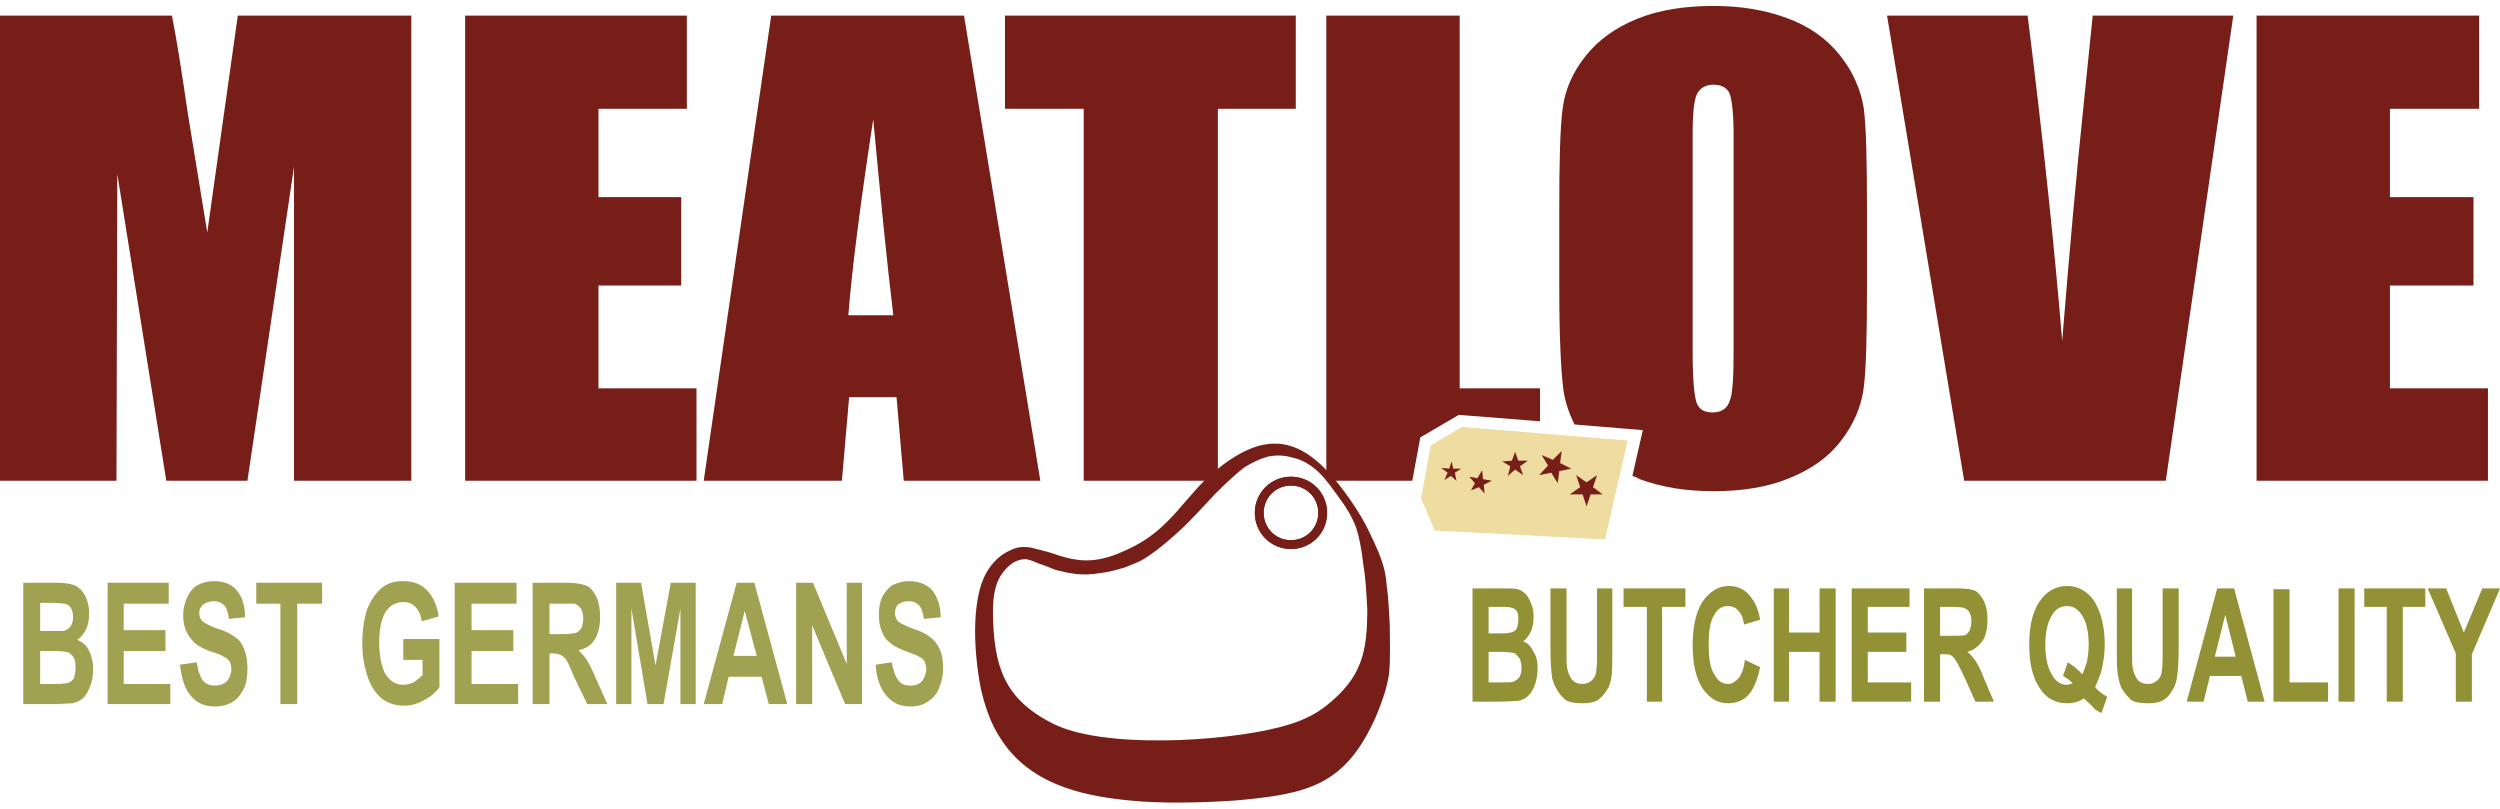
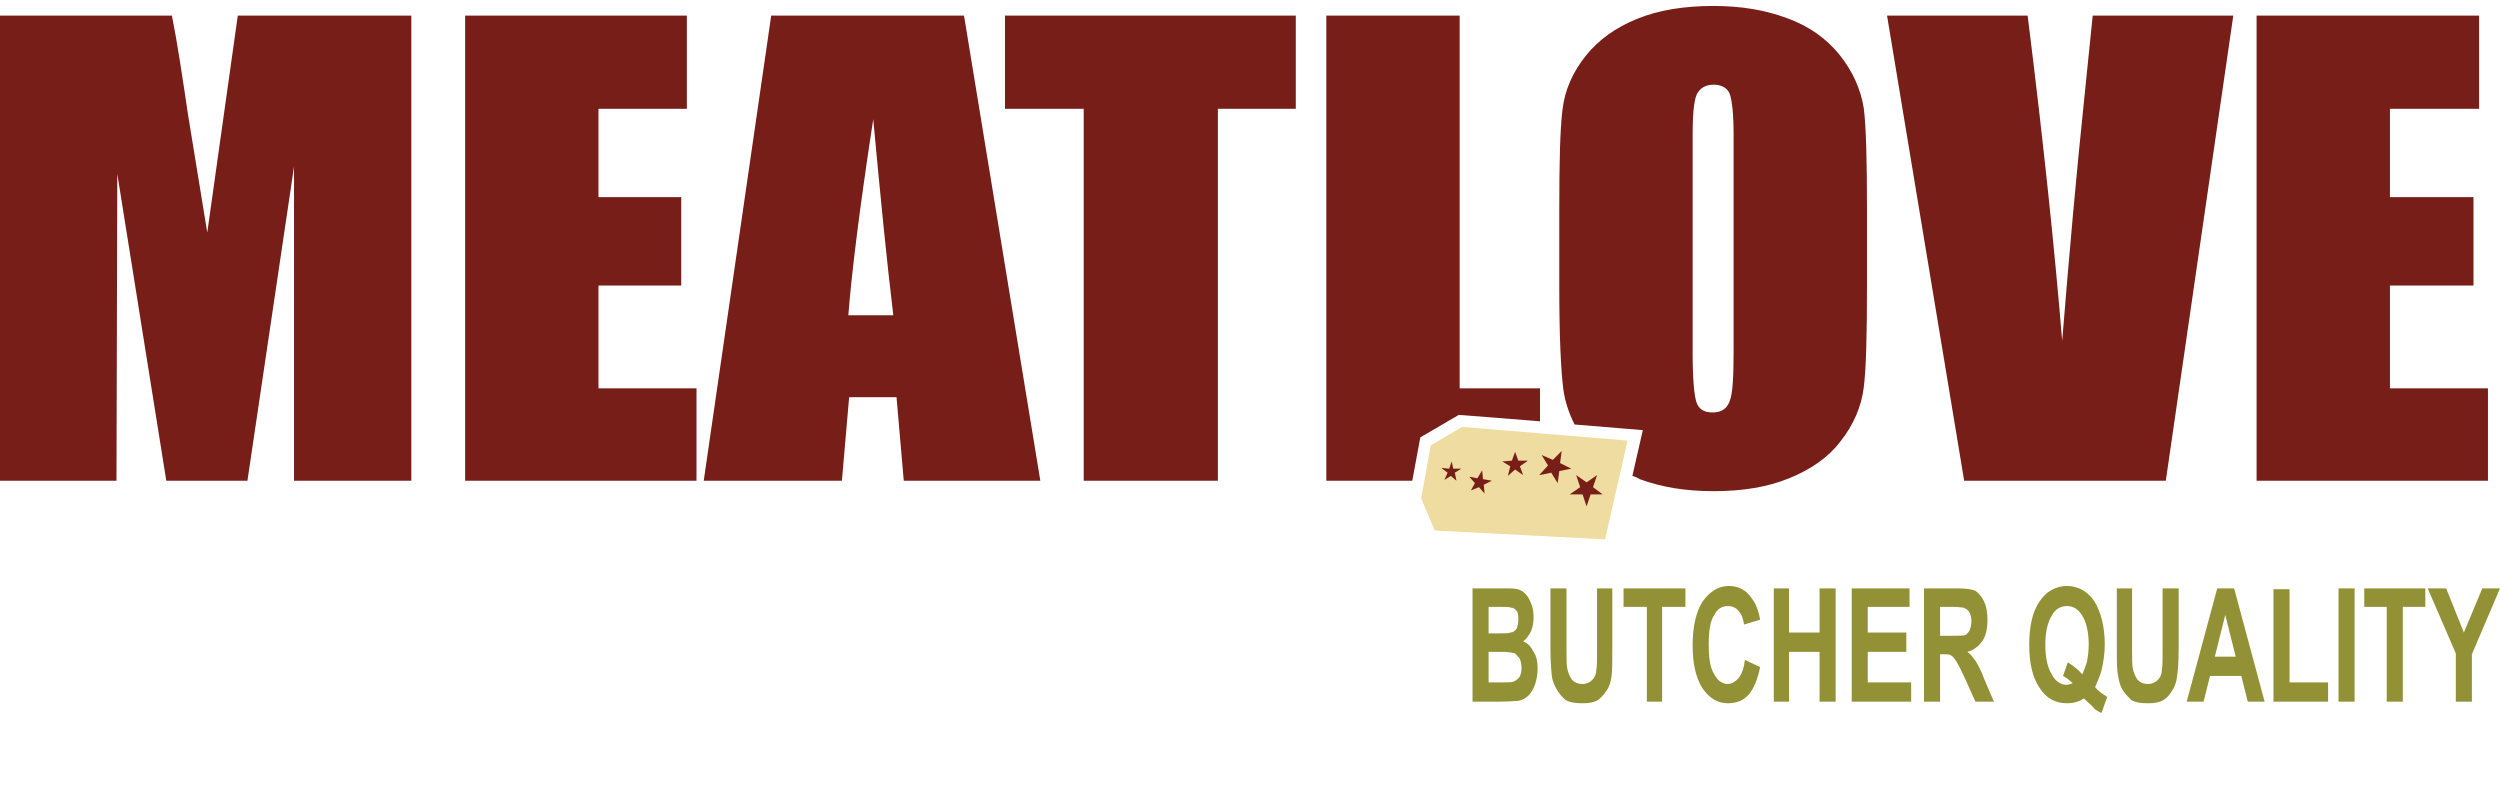
<svg xmlns="http://www.w3.org/2000/svg" xml:space="preserve" width="102px" height="33px" version="1.1" style="shape-rendering:geometricPrecision; text-rendering:geometricPrecision; image-rendering:optimizeQuality; fill-rule:evenodd; clip-rule:evenodd" viewBox="0 0 31.12 9.92">
  <defs>
    <style type="text/css">
   
    .fil0 {fill:#771E18}
    .fil3 {fill:#929135}
    .fil2 {fill:#A1A152}
    .fil1 {fill:#EFDCA0}
   
  </style>
  </defs>
  <g id="Capa_x0020_1">
    <g id="_1907114903936">
      <path class="fil0" d="M28.09 0.12l2.77 0 0 1.16 -1.11 0 0 1.1 1.04 0 0 1.1 -1.04 0 0 1.28 1.22 0 0 1.15 -2.88 0 0 -5.79zm-0.29 0l-0.84 5.79 -2.51 0 -0.96 -5.79 1.75 0c0.2,1.6 0.34,2.95 0.43,4.05 0.09,-1.11 0.18,-2.11 0.27,-2.97l0.11 -1.08 1.75 0zm-6.22 1.49c0,-0.27 -0.02,-0.44 -0.05,-0.52 -0.03,-0.07 -0.1,-0.11 -0.2,-0.11 -0.08,0 -0.15,0.03 -0.19,0.09 -0.05,0.06 -0.07,0.24 -0.07,0.54l0 2.71c0,0.33 0.02,0.54 0.05,0.62 0.03,0.08 0.09,0.12 0.2,0.12 0.11,0 0.18,-0.05 0.21,-0.14 0.04,-0.09 0.05,-0.31 0.05,-0.65l0 -2.66zm1.66 1.9c0,0.59 -0.01,1 -0.04,1.24 -0.03,0.24 -0.13,0.47 -0.29,0.67 -0.15,0.2 -0.37,0.35 -0.64,0.46 -0.27,0.11 -0.58,0.16 -0.94,0.16 -0.35,0 -0.65,-0.05 -0.92,-0.15 -0.03,-0.02 -0.06,-0.03 -0.09,-0.04l0.13 -0.57 -0.85 -0.07c-0.07,-0.14 -0.12,-0.29 -0.14,-0.44 -0.03,-0.24 -0.05,-0.66 -0.05,-1.26l0 -0.99c0,-0.58 0.01,-0.99 0.04,-1.23 0.03,-0.25 0.13,-0.47 0.29,-0.67 0.16,-0.2 0.37,-0.35 0.64,-0.46 0.27,-0.11 0.59,-0.16 0.95,-0.16 0.34,0 0.64,0.05 0.91,0.15 0.28,0.1 0.5,0.26 0.66,0.46 0.16,0.2 0.26,0.42 0.3,0.66 0.03,0.24 0.04,0.66 0.04,1.25l0 0.99zm-5.07 -3.39l0 4.64 1 0 0 0.41 -1.01 -0.08 -0.48 0.28 -0.1 0.54 -1.07 0 0 -5.79 1.66 0zm-2.04 0l-3.62 0 0 1.16 0.98 0 0 4.63 1.67 0 0 -4.63 0.97 0 0 -1.16zm-5.01 3.73c-0.08,-0.66 -0.16,-1.47 -0.25,-2.44 -0.17,1.11 -0.27,1.92 -0.31,2.44l0.56 0zm0.88 -3.73l0.95 5.79 -1.7 0 -0.09 -1.04 -0.59 0 -0.09 1.04 -1.72 0 0.84 -5.79 2.4 0zm-6.21 0l2.76 0 0 1.16 -1.1 0 0 1.1 1.03 0 0 1.1 -1.03 0 0 1.28 1.22 0 0 1.15 -2.88 0 0 -5.79zm-0.67 0l0 5.79 -1.46 0 0 -3.91 -0.58 3.91 -1.01 0 -0.61 -3.82 -0.01 3.82 -1.45 0 0 -5.79 2.14 0c0.07,0.35 0.13,0.76 0.2,1.23l0.24 1.47 0.38 -2.7 2.16 0z" />
-       <path class="fil0" d="M16.07 5.97c0.19,0 0.34,0.15 0.34,0.34 0,0.19 -0.15,0.34 -0.34,0.34 -0.19,0 -0.34,-0.15 -0.34,-0.34 0,-0.19 0.15,-0.34 0.34,-0.34zm0 -0.11c0.25,0 0.45,0.2 0.45,0.45 0,0.25 -0.2,0.45 -0.45,0.45 -0.25,0 -0.45,-0.2 -0.45,-0.45 0,-0.25 0.2,-0.45 0.45,-0.45zm-0.15 3.12c-0.7,0.18 -2.2,0.27 -2.82,-0.05 -0.61,-0.31 -0.73,-0.72 -0.74,-1.38 0,-0.21 0.03,-0.33 0.08,-0.43 0.05,-0.09 0.12,-0.16 0.19,-0.2 0.06,-0.03 0.12,-0.04 0.16,-0.03 0.05,0.01 0.09,0.03 0.14,0.05 0.06,0.02 0.14,0.05 0.21,0.08 0.08,0.02 0.16,0.04 0.25,0.05 0.09,0.01 0.19,0.01 0.3,-0.01 0.1,-0.01 0.21,-0.04 0.31,-0.07 0.1,-0.04 0.2,-0.07 0.32,-0.16 0.12,-0.08 0.27,-0.21 0.42,-0.35 0.14,-0.14 0.27,-0.28 0.39,-0.41 0.13,-0.13 0.25,-0.24 0.35,-0.32 0.11,-0.07 0.2,-0.11 0.3,-0.14 0.1,-0.02 0.2,-0.02 0.3,0.01 0.11,0.02 0.22,0.08 0.32,0.17 0.11,0.1 0.2,0.24 0.29,0.36 0.08,0.11 0.14,0.21 0.19,0.34 0.04,0.12 0.07,0.28 0.09,0.46 0.03,0.17 0.04,0.37 0.05,0.56 0,0.54 -0.07,0.85 -0.51,1.2 -0.14,0.11 -0.31,0.2 -0.59,0.27zm-1.86 0.91c0.38,0.04 0.9,0.03 1.32,0 0.91,-0.08 1.37,-0.19 1.75,-1.05 0.07,-0.17 0.13,-0.33 0.16,-0.52 0.02,-0.18 0.01,-0.41 0.01,-0.61 -0.01,-0.2 -0.02,-0.37 -0.04,-0.51 -0.01,-0.14 -0.04,-0.25 -0.1,-0.4 -0.07,-0.16 -0.16,-0.37 -0.31,-0.59 -0.57,-0.85 -1.06,-1.04 -1.85,-0.31 -0.11,0.11 -0.18,0.2 -0.28,0.31 -0.09,0.11 -0.22,0.25 -0.36,0.36 -0.14,0.11 -0.3,0.19 -0.45,0.25 -0.15,0.06 -0.3,0.09 -0.44,0.08 -0.14,-0.01 -0.27,-0.05 -0.38,-0.09 -0.1,-0.03 -0.19,-0.05 -0.27,-0.07 -0.08,-0.01 -0.16,-0.01 -0.25,0.04 -0.1,0.04 -0.22,0.14 -0.3,0.29 -0.08,0.15 -0.12,0.36 -0.13,0.61 -0.01,0.26 0.02,0.57 0.07,0.82 0.06,0.26 0.14,0.46 0.24,0.61 0.35,0.56 0.98,0.72 1.61,0.78z" />
-       <path class="fil0" d="M16.07 5.97c-0.19,0 -0.34,0.15 -0.34,0.34 0,0.19 0.15,0.34 0.34,0.34 0.19,0 0.34,-0.15 0.34,-0.34 0,-0.19 -0.15,-0.34 -0.34,-0.34zm0 -0.11c0.25,0 0.45,0.2 0.45,0.45 0,0.25 -0.2,0.45 -0.45,0.45 -0.25,0 -0.45,-0.2 -0.45,-0.45 0,-0.25 0.2,-0.45 0.45,-0.45z" />
      <polygon class="fil0" points="19.95,6.31 17.94,6.31 17.94,5.45 19.95,5.45 " />
      <path class="fil1" d="M18.19 5.76l-0.1 0 -0.02 -0.09 -0.03 0.09 -0.1 -0.01 0.08 0.06 -0.04 0.09 0.08 -0.05 0.07 0.06 -0.02 -0.1 0.08 -0.05zm0.38 0.15l-0.11 -0.02 -0.01 -0.11 -0.06 0.1 -0.1 -0.02 0.07 0.08 -0.05 0.09 0.1 -0.04 0.07 0.08 -0.01 -0.11 0.1 -0.05zm0.45 -0.25l-0.12 0 -0.04 -0.11 -0.04 0.11 -0.12 0.01 0.1 0.06 -0.03 0.12 0.09 -0.08 0.1 0.07 -0.04 -0.11 0.1 -0.07zm0.54 0.1l-0.14 -0.07 0.02 -0.15 -0.11 0.11 -0.14 -0.06 0.08 0.13 -0.11 0.12 0.15 -0.03 0.08 0.13 0.02 -0.15 0.15 -0.03zm0.39 0.32l-0.12 -0.09 0.05 -0.15 -0.13 0.09 -0.13 -0.09 0.05 0.15 -0.13 0.09 0.16 0 0.05 0.15 0.05 -0.15 0.15 0zm-1.75 -0.84l2.06 0.17 -0.28 1.23 -2.12 -0.11 -0.17 -0.4 0.12 -0.66 0.39 -0.23z" />
-       <path class="fil2" d="M0.29 7.18l0.42 0c0.08,0 0.14,0.01 0.18,0.02 0.04,0.01 0.08,0.03 0.11,0.06 0.03,0.03 0.06,0.07 0.08,0.13 0.02,0.05 0.03,0.11 0.03,0.17 0,0.07 -0.01,0.14 -0.04,0.2 -0.03,0.06 -0.06,0.1 -0.11,0.13 0.07,0.03 0.12,0.07 0.15,0.14 0.03,0.06 0.05,0.14 0.05,0.22 0,0.07 -0.01,0.14 -0.03,0.2 -0.03,0.07 -0.05,0.12 -0.09,0.16 -0.04,0.04 -0.09,0.06 -0.14,0.07 -0.04,0 -0.12,0.01 -0.25,0.01l-0.36 0 0 -1.51zm0.21 0.25l0 0.35 0.14 0c0.08,0 0.13,0 0.15,0 0.04,-0.01 0.07,-0.03 0.09,-0.06 0.02,-0.03 0.03,-0.07 0.03,-0.11 0,-0.05 -0.01,-0.09 -0.03,-0.12 -0.02,-0.03 -0.04,-0.04 -0.08,-0.05 -0.02,0 -0.08,-0.01 -0.18,-0.01l-0.12 0zm0 0.6l0 0.41 0.2 0c0.07,0 0.12,-0.01 0.14,-0.01 0.03,-0.01 0.06,-0.03 0.08,-0.06 0.01,-0.04 0.02,-0.08 0.02,-0.13 0,-0.05 0,-0.09 -0.02,-0.12 -0.01,-0.03 -0.04,-0.05 -0.06,-0.07 -0.03,-0.01 -0.09,-0.02 -0.19,-0.02l-0.17 0zm0.84 0.66l0 -1.51 0.76 0 0 0.26 -0.56 0 0 0.33 0.52 0 0 0.26 -0.52 0 0 0.41 0.58 0 0 0.25 -0.78 0zm0.9 -0.49l0.21 -0.03c0.01,0.1 0.04,0.17 0.07,0.22 0.04,0.05 0.09,0.07 0.15,0.07 0.07,0 0.12,-0.02 0.16,-0.06 0.03,-0.04 0.05,-0.09 0.05,-0.15 0,-0.03 -0.01,-0.06 -0.02,-0.09 -0.02,-0.02 -0.04,-0.05 -0.08,-0.06 -0.02,-0.02 -0.08,-0.04 -0.17,-0.07 -0.11,-0.04 -0.19,-0.09 -0.23,-0.15 -0.07,-0.08 -0.1,-0.18 -0.1,-0.3 0,-0.08 0.02,-0.15 0.05,-0.22 0.03,-0.06 0.07,-0.12 0.13,-0.15 0.05,-0.03 0.12,-0.05 0.2,-0.05 0.13,0 0.23,0.04 0.29,0.12 0.07,0.08 0.1,0.2 0.1,0.33l-0.2 0.02c-0.01,-0.08 -0.03,-0.14 -0.06,-0.17 -0.03,-0.03 -0.07,-0.05 -0.13,-0.05 -0.06,0 -0.11,0.02 -0.14,0.05 -0.03,0.03 -0.04,0.06 -0.04,0.1 0,0.03 0.01,0.06 0.03,0.09 0.03,0.03 0.09,0.06 0.19,0.1 0.11,0.03 0.18,0.07 0.23,0.11 0.05,0.03 0.09,0.09 0.11,0.15 0.03,0.07 0.04,0.15 0.04,0.24 0,0.09 -0.01,0.17 -0.04,0.24 -0.04,0.08 -0.08,0.13 -0.14,0.17 -0.06,0.04 -0.14,0.06 -0.23,0.06 -0.13,0 -0.23,-0.05 -0.3,-0.14 -0.07,-0.08 -0.11,-0.21 -0.13,-0.38zm1.25 0.49l0 -1.25 -0.3 0 0 -0.26 0.82 0 0 0.26 -0.31 0 0 1.25 -0.21 0zm1.53 -0.55l0 -0.26 0.45 0 0 0.6c-0.04,0.06 -0.11,0.12 -0.19,0.16 -0.08,0.05 -0.17,0.07 -0.25,0.07 -0.11,0 -0.2,-0.03 -0.28,-0.09 -0.08,-0.07 -0.14,-0.16 -0.18,-0.29 -0.04,-0.12 -0.06,-0.25 -0.06,-0.4 0,-0.16 0.02,-0.29 0.06,-0.42 0.05,-0.12 0.11,-0.21 0.2,-0.28 0.07,-0.05 0.15,-0.07 0.25,-0.07 0.13,0 0.23,0.04 0.3,0.12 0.07,0.07 0.12,0.18 0.14,0.32l-0.21 0.06c-0.01,-0.08 -0.04,-0.14 -0.08,-0.18 -0.04,-0.04 -0.09,-0.06 -0.15,-0.06 -0.09,0 -0.16,0.04 -0.22,0.12 -0.05,0.09 -0.08,0.21 -0.08,0.38 0,0.18 0.03,0.31 0.08,0.4 0.06,0.09 0.13,0.13 0.22,0.13 0.04,0 0.08,-0.01 0.13,-0.03 0.04,-0.03 0.08,-0.06 0.11,-0.09l0 -0.19 -0.24 0zm0.64 0.55l0 -1.51 0.77 0 0 0.26 -0.56 0 0 0.33 0.52 0 0 0.26 -0.52 0 0 0.41 0.58 0 0 0.25 -0.79 0zm0.97 0l0 -1.51 0.44 0c0.11,0 0.19,0.02 0.24,0.04 0.05,0.03 0.09,0.08 0.12,0.15 0.03,0.07 0.04,0.15 0.04,0.24 0,0.11 -0.02,0.2 -0.07,0.28 -0.04,0.07 -0.11,0.11 -0.2,0.13 0.04,0.04 0.08,0.08 0.11,0.13 0.03,0.05 0.07,0.13 0.12,0.25l0.13 0.29 -0.25 0 -0.16 -0.33c-0.05,-0.12 -0.08,-0.19 -0.1,-0.22 -0.02,-0.03 -0.05,-0.05 -0.07,-0.06 -0.02,-0.01 -0.05,-0.02 -0.1,-0.02l-0.04 0 0 0.63 -0.21 0zm0.21 -0.87l0.15 0c0.1,0 0.16,-0.01 0.19,-0.02 0.02,-0.01 0.04,-0.03 0.06,-0.06 0.01,-0.03 0.02,-0.07 0.02,-0.12 0,-0.05 -0.01,-0.09 -0.03,-0.12 -0.02,-0.03 -0.05,-0.05 -0.08,-0.06 -0.02,0 -0.07,0 -0.15,0l-0.16 0 0 0.38zm0.83 0.87l0 -1.51 0.31 0 0.18 1.03 0.19 -1.03 0.31 0 0 1.51 -0.19 0 0 -1.19 -0.21 1.19 -0.2 0 -0.2 -1.19 0 1.19 -0.19 0zm2.13 0l-0.23 0 -0.09 -0.34 -0.41 0 -0.08 0.34 -0.23 0 0.41 -1.51 0.22 0 0.41 1.51zm-0.38 -0.6l-0.15 -0.56 -0.14 0.56 0.29 0zm0.49 0.6l0 -1.51 0.21 0 0.42 1.01 0 -1.01 0.19 0 0 1.51 -0.21 0 -0.41 -0.98 0 0.98 -0.2 0zm0.99 -0.49l0.2 -0.03c0.02,0.1 0.04,0.17 0.08,0.22 0.03,0.05 0.09,0.07 0.15,0.07 0.07,0 0.12,-0.02 0.15,-0.06 0.03,-0.04 0.05,-0.09 0.05,-0.15 0,-0.03 -0.01,-0.06 -0.02,-0.09 -0.01,-0.02 -0.04,-0.05 -0.07,-0.06 -0.03,-0.02 -0.09,-0.04 -0.17,-0.07 -0.11,-0.04 -0.19,-0.09 -0.24,-0.15 -0.06,-0.08 -0.09,-0.18 -0.09,-0.3 0,-0.08 0.01,-0.15 0.04,-0.22 0.03,-0.06 0.08,-0.12 0.13,-0.15 0.06,-0.03 0.13,-0.05 0.2,-0.05 0.13,0 0.23,0.04 0.3,0.12 0.06,0.08 0.1,0.2 0.1,0.33l-0.21 0.02c-0.01,-0.08 -0.03,-0.14 -0.06,-0.17 -0.03,-0.03 -0.07,-0.05 -0.13,-0.05 -0.06,0 -0.11,0.02 -0.14,0.05 -0.02,0.03 -0.03,0.06 -0.03,0.1 0,0.03 0.01,0.06 0.03,0.09 0.02,0.03 0.09,0.06 0.19,0.1 0.1,0.03 0.18,0.07 0.22,0.11 0.05,0.03 0.09,0.09 0.12,0.15 0.03,0.07 0.04,0.15 0.04,0.24 0,0.09 -0.02,0.17 -0.05,0.24 -0.03,0.08 -0.08,0.13 -0.14,0.17 -0.06,0.04 -0.13,0.06 -0.22,0.06 -0.13,0 -0.23,-0.05 -0.3,-0.14 -0.07,-0.08 -0.12,-0.21 -0.13,-0.38z" />
      <path class="fil3" d="M18.33 7.25l0.39 0c0.08,0 0.13,0 0.17,0.01 0.04,0.01 0.07,0.03 0.1,0.06 0.03,0.03 0.05,0.07 0.07,0.12 0.02,0.05 0.03,0.1 0.03,0.16 0,0.07 -0.01,0.13 -0.03,0.18 -0.03,0.06 -0.06,0.1 -0.1,0.13 0.06,0.02 0.1,0.07 0.13,0.13 0.04,0.06 0.05,0.13 0.05,0.21 0,0.06 -0.01,0.13 -0.03,0.19 -0.02,0.06 -0.05,0.11 -0.08,0.14 -0.04,0.04 -0.08,0.06 -0.13,0.07 -0.04,0 -0.11,0.01 -0.24,0.01l-0.33 0 0 -1.41zm0.2 0.23l0 0.33 0.13 0c0.07,0 0.12,0 0.14,-0.01 0.03,0 0.06,-0.02 0.08,-0.05 0.01,-0.03 0.02,-0.06 0.02,-0.11 0,-0.04 0,-0.08 -0.02,-0.11 -0.02,-0.02 -0.04,-0.04 -0.07,-0.04 -0.02,-0.01 -0.08,-0.01 -0.17,-0.01l-0.11 0zm0 0.56l0 0.38 0.18 0c0.07,0 0.11,0 0.13,-0.01 0.03,-0.01 0.05,-0.03 0.07,-0.05 0.02,-0.03 0.03,-0.07 0.03,-0.12 0,-0.05 -0.01,-0.08 -0.02,-0.11 -0.02,-0.03 -0.04,-0.05 -0.06,-0.07 -0.03,-0.01 -0.09,-0.02 -0.17,-0.02l-0.16 0zm0.77 -0.79l0.2 0 0 0.76c0,0.12 0,0.2 0.01,0.24 0.01,0.05 0.03,0.1 0.06,0.14 0.03,0.03 0.07,0.05 0.13,0.05 0.05,0 0.09,-0.02 0.12,-0.05 0.03,-0.03 0.05,-0.07 0.05,-0.12 0.01,-0.05 0.01,-0.13 0.01,-0.24l0 -0.78 0.19 0 0 0.74c0,0.17 0,0.29 -0.01,0.36 -0.01,0.07 -0.03,0.13 -0.06,0.17 -0.03,0.05 -0.07,0.09 -0.11,0.12 -0.05,0.03 -0.11,0.04 -0.19,0.04 -0.09,0 -0.16,-0.01 -0.21,-0.04 -0.05,-0.04 -0.08,-0.08 -0.11,-0.13 -0.03,-0.05 -0.05,-0.1 -0.06,-0.15 -0.01,-0.08 -0.02,-0.2 -0.02,-0.36l0 -0.75zm1.2 1.41l0 -1.18 -0.29 0 0 -0.23 0.77 0 0 0.23 -0.29 0 0 1.18 -0.19 0zm1.22 -0.52l0.19 0.09c-0.03,0.15 -0.08,0.27 -0.14,0.34 -0.07,0.08 -0.16,0.11 -0.26,0.11 -0.13,0 -0.23,-0.06 -0.32,-0.19 -0.08,-0.13 -0.12,-0.3 -0.12,-0.53 0,-0.23 0.04,-0.41 0.12,-0.54 0.09,-0.13 0.2,-0.2 0.33,-0.2 0.12,0 0.22,0.05 0.29,0.16 0.04,0.05 0.08,0.14 0.1,0.26l-0.2 0.06c-0.01,-0.07 -0.03,-0.13 -0.07,-0.17 -0.03,-0.04 -0.08,-0.06 -0.13,-0.06 -0.07,0 -0.13,0.03 -0.17,0.11 -0.05,0.07 -0.07,0.2 -0.07,0.36 0,0.18 0.02,0.31 0.07,0.38 0.04,0.08 0.1,0.12 0.17,0.12 0.05,0 0.09,-0.03 0.13,-0.07 0.04,-0.05 0.07,-0.13 0.08,-0.23zm0.36 0.52l0 -1.41 0.19 0 0 0.55 0.38 0 0 -0.55 0.2 0 0 1.41 -0.2 0 0 -0.62 -0.38 0 0 0.62 -0.19 0zm0.97 0l0 -1.41 0.72 0 0 0.23 -0.52 0 0 0.32 0.48 0 0 0.24 -0.48 0 0 0.38 0.54 0 0 0.24 -0.74 0zm0.9 0l0 -1.41 0.41 0c0.11,0 0.18,0.01 0.23,0.03 0.04,0.03 0.08,0.07 0.11,0.14 0.03,0.06 0.04,0.14 0.04,0.22 0,0.11 -0.02,0.2 -0.06,0.26 -0.05,0.07 -0.11,0.12 -0.19,0.14 0.04,0.03 0.07,0.07 0.1,0.11 0.03,0.05 0.07,0.12 0.11,0.23l0.12 0.28 -0.23 0 -0.14 -0.31c-0.05,-0.11 -0.09,-0.18 -0.11,-0.21 -0.02,-0.03 -0.04,-0.05 -0.06,-0.06 -0.02,-0.01 -0.05,-0.01 -0.09,-0.01l-0.04 0 0 0.59 -0.2 0zm0.2 -0.82l0.14 0c0.09,0 0.15,0 0.18,-0.01 0.02,-0.02 0.04,-0.04 0.05,-0.06 0.01,-0.03 0.02,-0.07 0.02,-0.11 0,-0.05 -0.01,-0.09 -0.03,-0.12 -0.01,-0.02 -0.04,-0.04 -0.07,-0.05 -0.01,0 -0.06,-0.01 -0.14,-0.01l-0.15 0 0 0.36zm1.93 0.64c0.04,0.05 0.1,0.09 0.15,0.12l-0.07 0.2c-0.03,-0.01 -0.06,-0.03 -0.09,-0.05 0,-0.01 -0.04,-0.05 -0.13,-0.13 -0.06,0.04 -0.13,0.06 -0.21,0.06 -0.14,0 -0.26,-0.06 -0.34,-0.19 -0.09,-0.13 -0.13,-0.31 -0.13,-0.54 0,-0.23 0.04,-0.41 0.13,-0.54 0.08,-0.12 0.2,-0.19 0.34,-0.19 0.14,0 0.26,0.07 0.34,0.19 0.08,0.13 0.13,0.31 0.13,0.54 0,0.12 -0.02,0.23 -0.04,0.32 -0.02,0.07 -0.05,0.14 -0.08,0.21zm-0.16 -0.16c0.02,-0.04 0.04,-0.1 0.06,-0.16 0.01,-0.06 0.02,-0.13 0.02,-0.21 0,-0.16 -0.03,-0.28 -0.08,-0.36 -0.05,-0.08 -0.11,-0.12 -0.19,-0.12 -0.08,0 -0.15,0.04 -0.19,0.12 -0.05,0.08 -0.08,0.2 -0.08,0.36 0,0.17 0.03,0.29 0.08,0.37 0.04,0.08 0.11,0.13 0.18,0.13 0.03,0 0.06,-0.01 0.08,-0.02 -0.04,-0.04 -0.08,-0.07 -0.12,-0.09l0.06 -0.17c0.06,0.04 0.12,0.08 0.18,0.15zm0.43 -1.07l0.19 0 0 0.76c0,0.12 0,0.2 0.01,0.24 0.01,0.05 0.03,0.1 0.06,0.14 0.03,0.03 0.07,0.05 0.13,0.05 0.05,0 0.09,-0.02 0.12,-0.05 0.03,-0.03 0.05,-0.07 0.05,-0.12 0.01,-0.05 0.01,-0.13 0.01,-0.24l0 -0.78 0.2 0 0 0.74c0,0.17 -0.01,0.29 -0.02,0.36 -0.01,0.07 -0.03,0.13 -0.06,0.17 -0.03,0.05 -0.06,0.09 -0.11,0.12 -0.05,0.03 -0.11,0.04 -0.19,0.04 -0.09,0 -0.16,-0.01 -0.21,-0.04 -0.04,-0.04 -0.08,-0.08 -0.11,-0.13 -0.03,-0.05 -0.04,-0.1 -0.05,-0.15 -0.02,-0.08 -0.02,-0.2 -0.02,-0.36l0 -0.75zm1.84 1.41l-0.21 0 -0.08 -0.32 -0.39 0 -0.08 0.32 -0.21 0 0.38 -1.41 0.21 0 0.38 1.41zm-0.36 -0.56l-0.13 -0.52 -0.13 0.52 0.26 0zm0.47 0.56l0 -1.4 0.2 0 0 1.16 0.48 0 0 0.24 -0.68 0zm0.81 0l0 -1.41 0.2 0 0 1.41 -0.2 0zm0.6 0l0 -1.18 -0.28 0 0 -0.23 0.76 0 0 0.23 -0.28 0 0 1.18 -0.2 0zm0.86 0l0 -0.6 -0.35 -0.81 0.23 0 0.22 0.55 0.23 -0.55 0.22 0 -0.35 0.82 0 0.59 -0.2 0z" />
    </g>
  </g>
</svg>